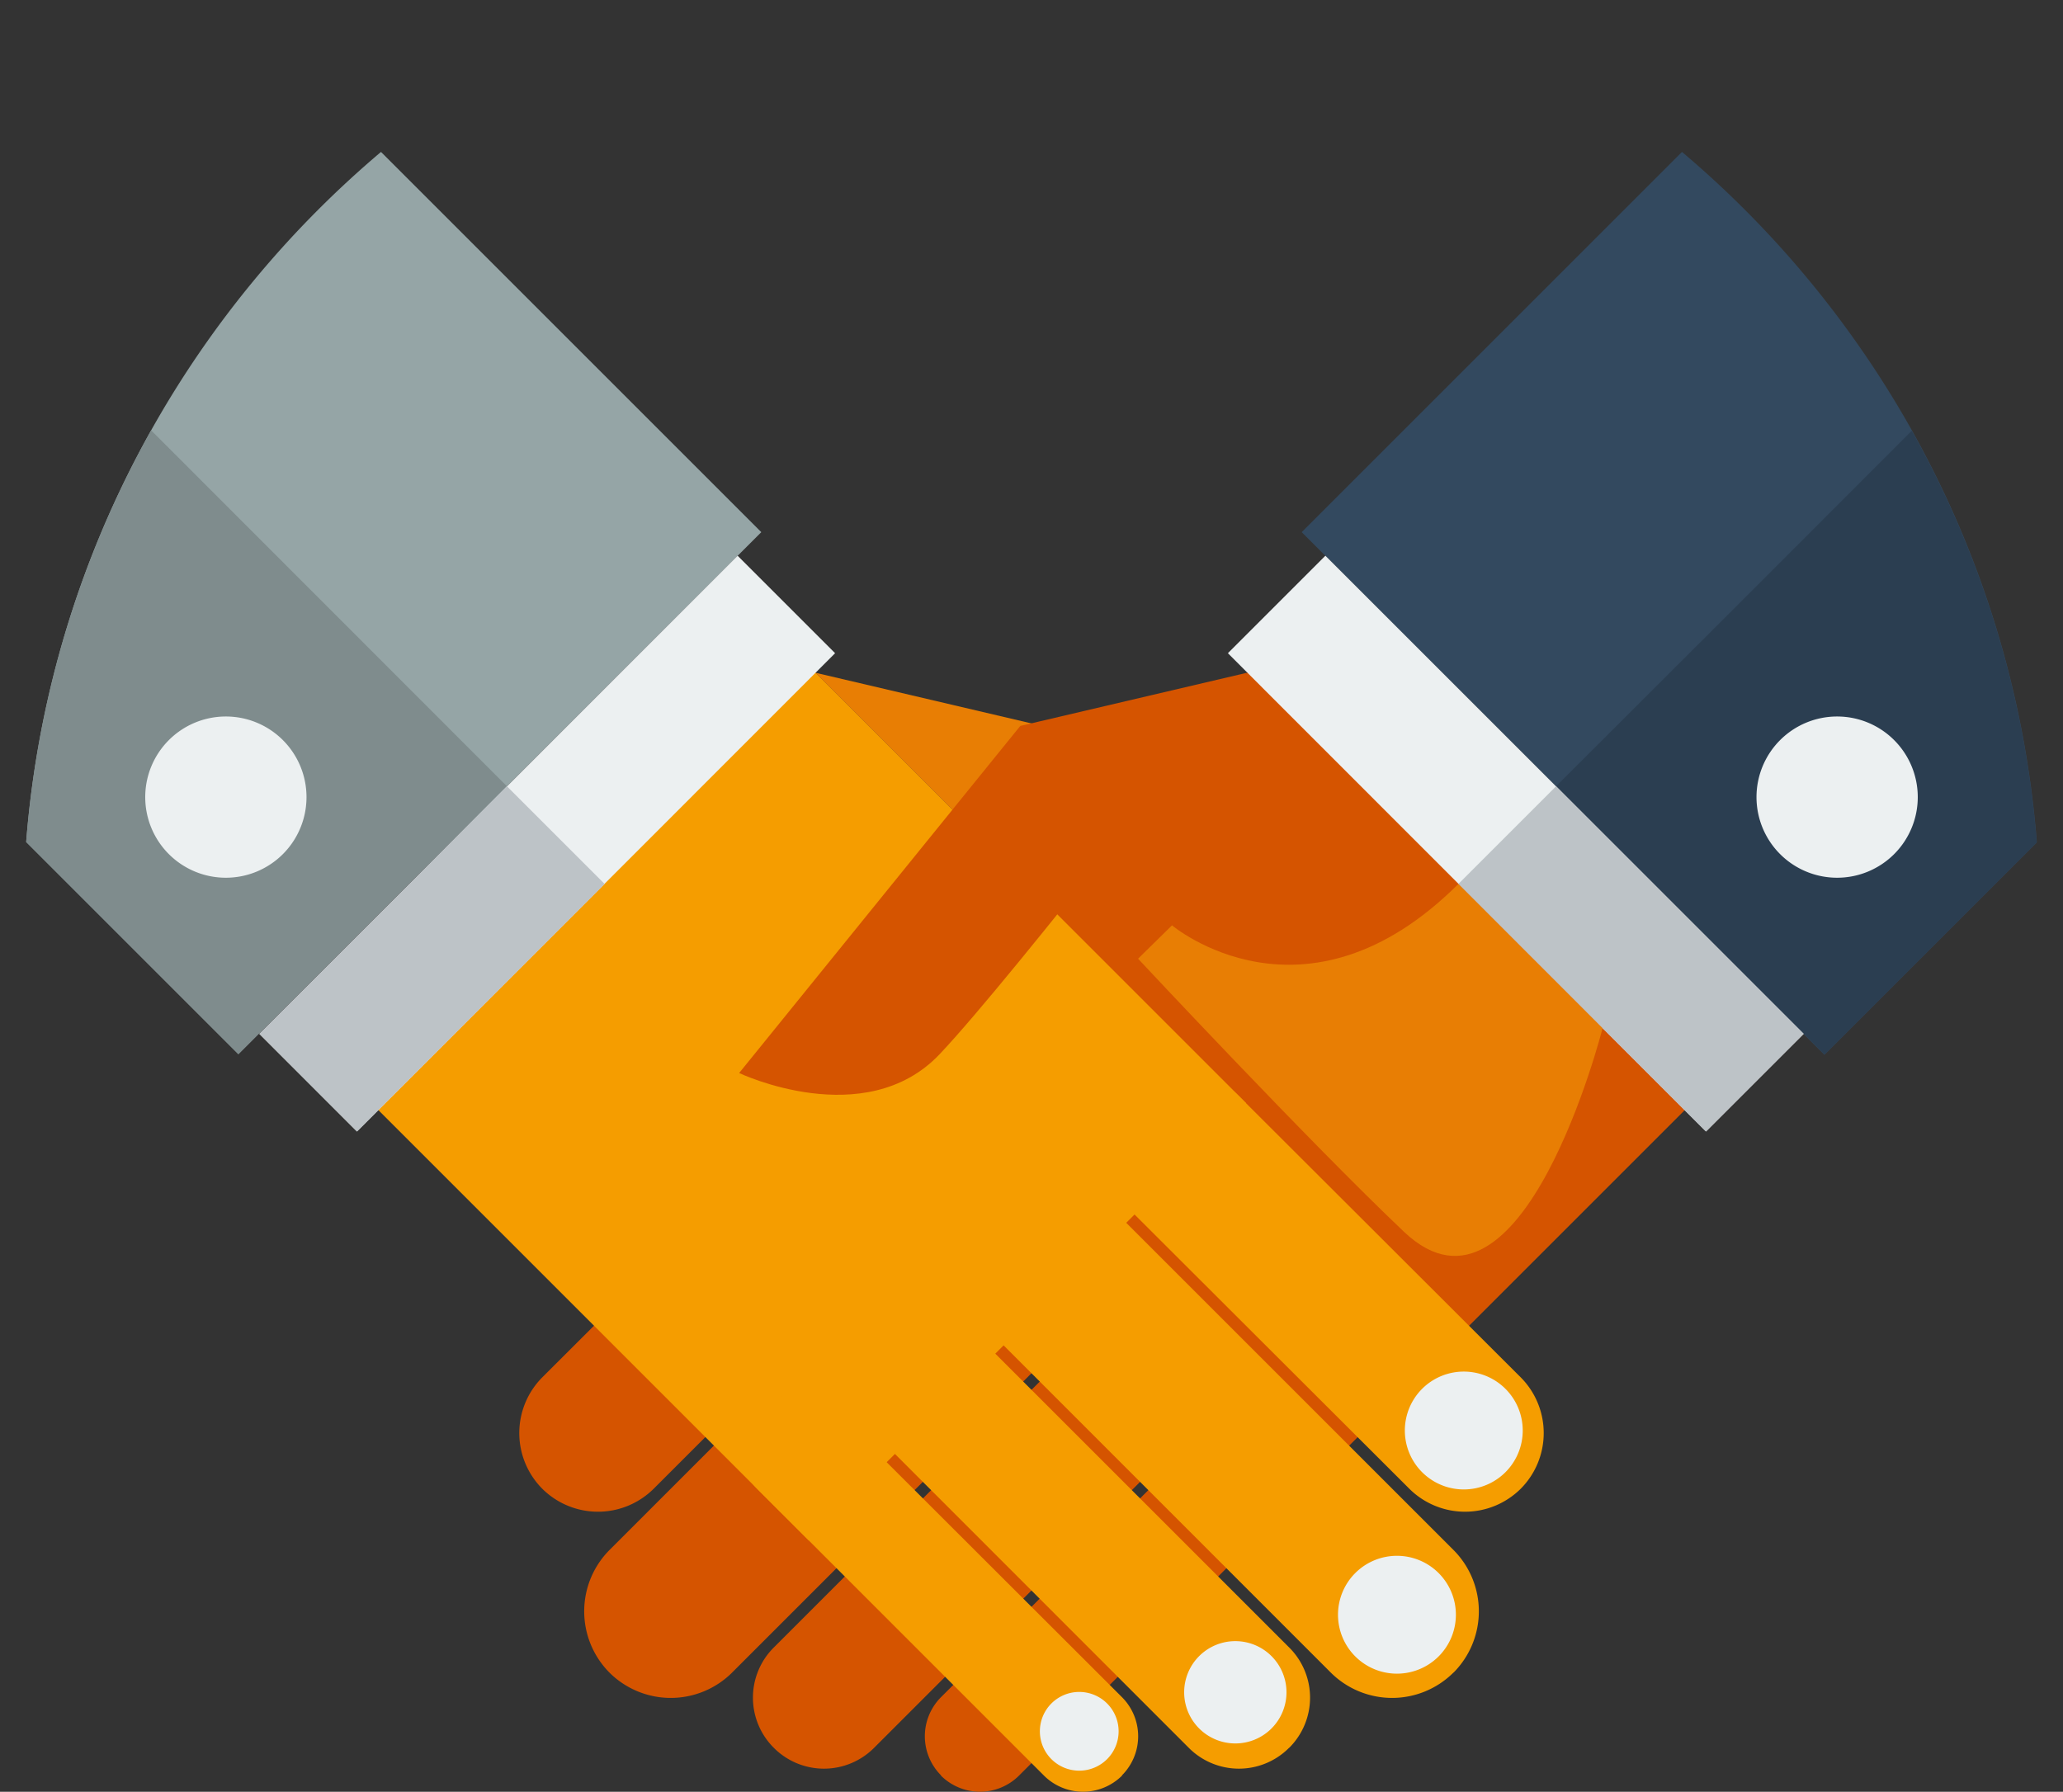
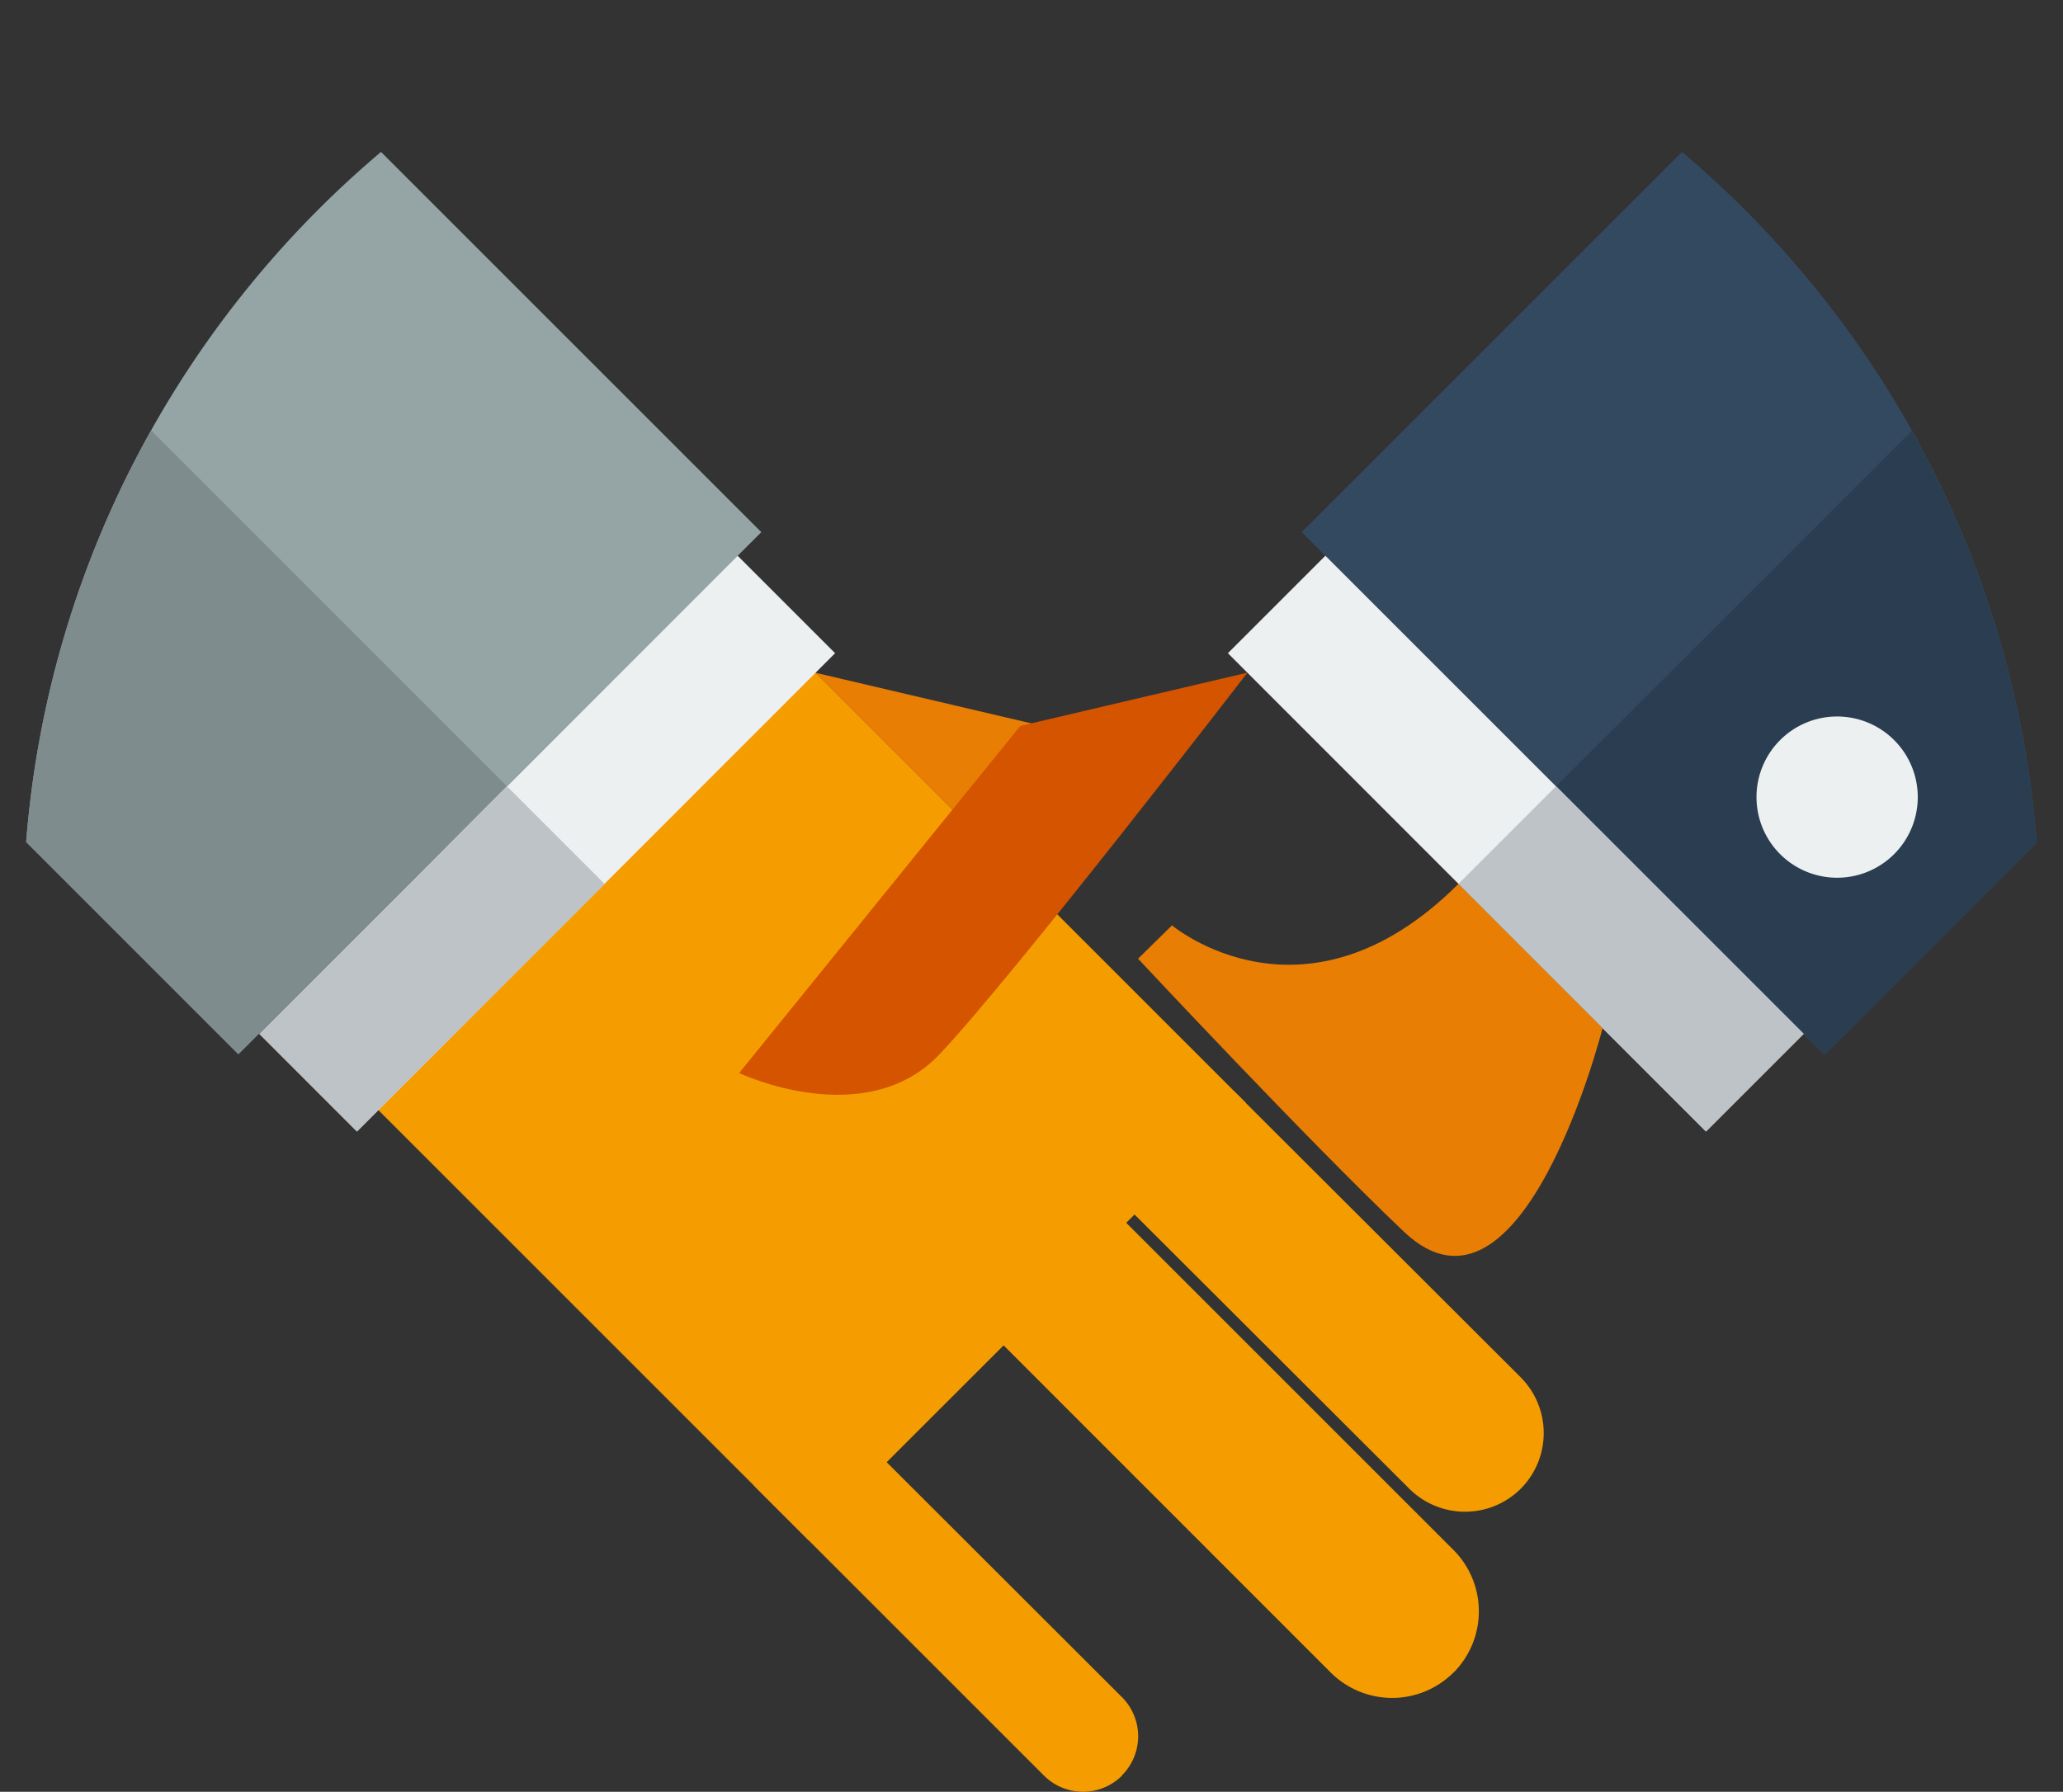
<svg xmlns="http://www.w3.org/2000/svg" id="Layer_1" data-name="Layer 1" width="175" height="152.02" viewBox="0 0 175 152.02">
  <rect x="0" y="0" width="175" height="152.02" fill="#333333" stroke="none" />
  <defs>
    <style>.cls-1{fill:#33495f}.cls-2{fill:#2b3e51}.cls-3{fill:#95a5a6}.cls-4{fill:#7f8c8d}.cls-5{fill:#d55400}.cls-6{fill:#ecf0f1}.cls-7{fill:#bdc3c7}.cls-8{fill:#f59d00}.cls-9{fill:#e87e04}</style>
  </defs>
  <title>ico</title>
  <path class="cls-1" d="M172.78 71.44a85 85 0 0 0-10.6-34.93 85.93 85.93 0 0 0-19.5-23.62l-32.26 32.26 44.34 44.34 18-18zm0 0" />
  <path class="cls-2" d="M132 66.71l22.77 22.77 18-18a85 85 0 0 0-10.6-34.93L147.73 51zm0 0" />
  <path class="cls-3" d="M32.32 12.89a85.92 85.92 0 0 0-19.5 23.62 85 85 0 0 0-10.6 34.93l18 18 15-15L43 66.71l21.58-21.56zm0 0" />
  <path class="cls-4" d="M2.22 71.44l18 18 15-15L43 66.71l-30.18-30.2a85 85 0 0 0-10.6 34.93zm0 0" />
-   <path class="cls-5" d="M69.31 93.59l37.81-37.81 37.1 37.1-37.81 37.81zm0 0" />
-   <path class="cls-5" d="M46 126.31a6.7 6.7 0 0 0 9.45 0l23.87-23.87A6.68 6.68 0 0 0 69.9 93L46 116.86a6.7 6.7 0 0 0 0 9.45zm0 0M51.7 141.91a7.37 7.37 0 0 0 10.4 0l33.08-33.08a7.35 7.35 0 0 0-10.4-10.4L51.7 131.51a7.38 7.38 0 0 0 0 10.4zm0 0M65.64 148.29a6 6 0 0 0 8.51 0l28.36-28.36a6 6 0 0 0-8.51-8.51l-28.36 28.36a6 6 0 0 0 0 8.51zm0 0M79.82 150.65a4.69 4.69 0 0 0 6.62 0l24.34-24.34a4.68 4.68 0 0 0-6.62-6.62L79.82 144a4.69 4.69 0 0 0 0 6.62zm0 0" />
  <path class="cls-6" d="M104.16 55.42l8.27-8.27L153 87.72 144.72 96zm0 0" />
  <path class="cls-7" d="M123.71 75l8.29-8.29 21 21-8.29 8.29zm0 0" />
  <path class="cls-6" d="M162.68 67.63a6.84 6.84 0 1 1-6.84-6.84 6.84 6.84 0 0 1 6.84 6.84zm0 0" />
  <path class="cls-8" d="M68.59 130.68l-37.8-37.8 37.1-37.1 37.81 37.81zm0 0" />
-   <path class="cls-8" d="M129 126.31a6.7 6.7 0 0 1-9.45 0l-23.9-23.86A6.68 6.68 0 1 1 105.1 93l23.9 23.86a6.7 6.7 0 0 1 0 9.45zm0 0M123.29 141.91a7.37 7.37 0 0 1-10.4 0l-33.07-33.08a7.35 7.35 0 1 1 10.4-10.4l33.08 33.08a7.37 7.37 0 0 1 0 10.4zm0 0M109.35 148.29a6 6 0 0 1-8.51 0l-28.35-28.36a6 6 0 0 1 8.51-8.51l28.36 28.36a6 6 0 0 1 0 8.51zm0 0M95.18 150.65a4.69 4.69 0 0 1-6.62 0l-24.34-24.34a4.68 4.68 0 1 1 6.62-6.62L95.18 144a4.69 4.69 0 0 1 0 6.62zm0 0" />
+   <path class="cls-8" d="M129 126.31a6.7 6.7 0 0 1-9.45 0l-23.9-23.86A6.68 6.68 0 1 1 105.1 93l23.9 23.86a6.7 6.7 0 0 1 0 9.45zm0 0M123.29 141.91a7.37 7.37 0 0 1-10.4 0l-33.07-33.08a7.35 7.35 0 1 1 10.4-10.4l33.08 33.08a7.37 7.37 0 0 1 0 10.4zm0 0a6 6 0 0 1-8.51 0l-28.35-28.36a6 6 0 0 1 8.51-8.51l28.36 28.36a6 6 0 0 1 0 8.51zm0 0M95.18 150.65a4.69 4.69 0 0 1-6.62 0l-24.34-24.34a4.68 4.68 0 1 1 6.62-6.62L95.18 144a4.69 4.69 0 0 1 0 6.62zm0 0" />
  <path class="cls-6" d="M30.28 96L22 87.72l40.57-40.57 8.27 8.27zm0 0" />
  <path class="cls-7" d="M30.28 96L22 87.71l21-21L51.29 75zm0 0" />
  <path class="cls-9" d="M88.21 76.11L94.89 68l-6.44-6.4-19.27-4.52zm0 0" />
-   <path class="cls-6" d="M129.17 121.37a5 5 0 1 1-5-5 5 5 0 0 1 5 5zm0 0M123.5 137a5 5 0 1 1-5-5 5 5 0 0 1 5 5zm0 0M109.13 143.58a4.34 4.34 0 1 1-4.34-4.34 4.34 4.34 0 0 1 4.34 4.34zm0 0M94.89 146.89a3.34 3.34 0 1 1-3.34-3.34 3.34 3.34 0 0 1 3.34 3.34zm0 0M26 67.63a6.84 6.84 0 1 1-6.84-6.84A6.84 6.84 0 0 1 26 67.63zm0 0" />
  <path class="cls-5" d="M79.7 89.45c-6.33 6.66-17 1.59-17 1.59l23.85-29.45 19.27-4.52S86 82.79 79.7 89.45zm0 0" />
  <path class="cls-9" d="M99.42 78.51S110.67 88 123.71 75l12.23 12.24s-6.77 26.72-16.8 17.31c-8.14-7.72-22.6-23.21-22.6-23.21zm0 0" />
</svg>